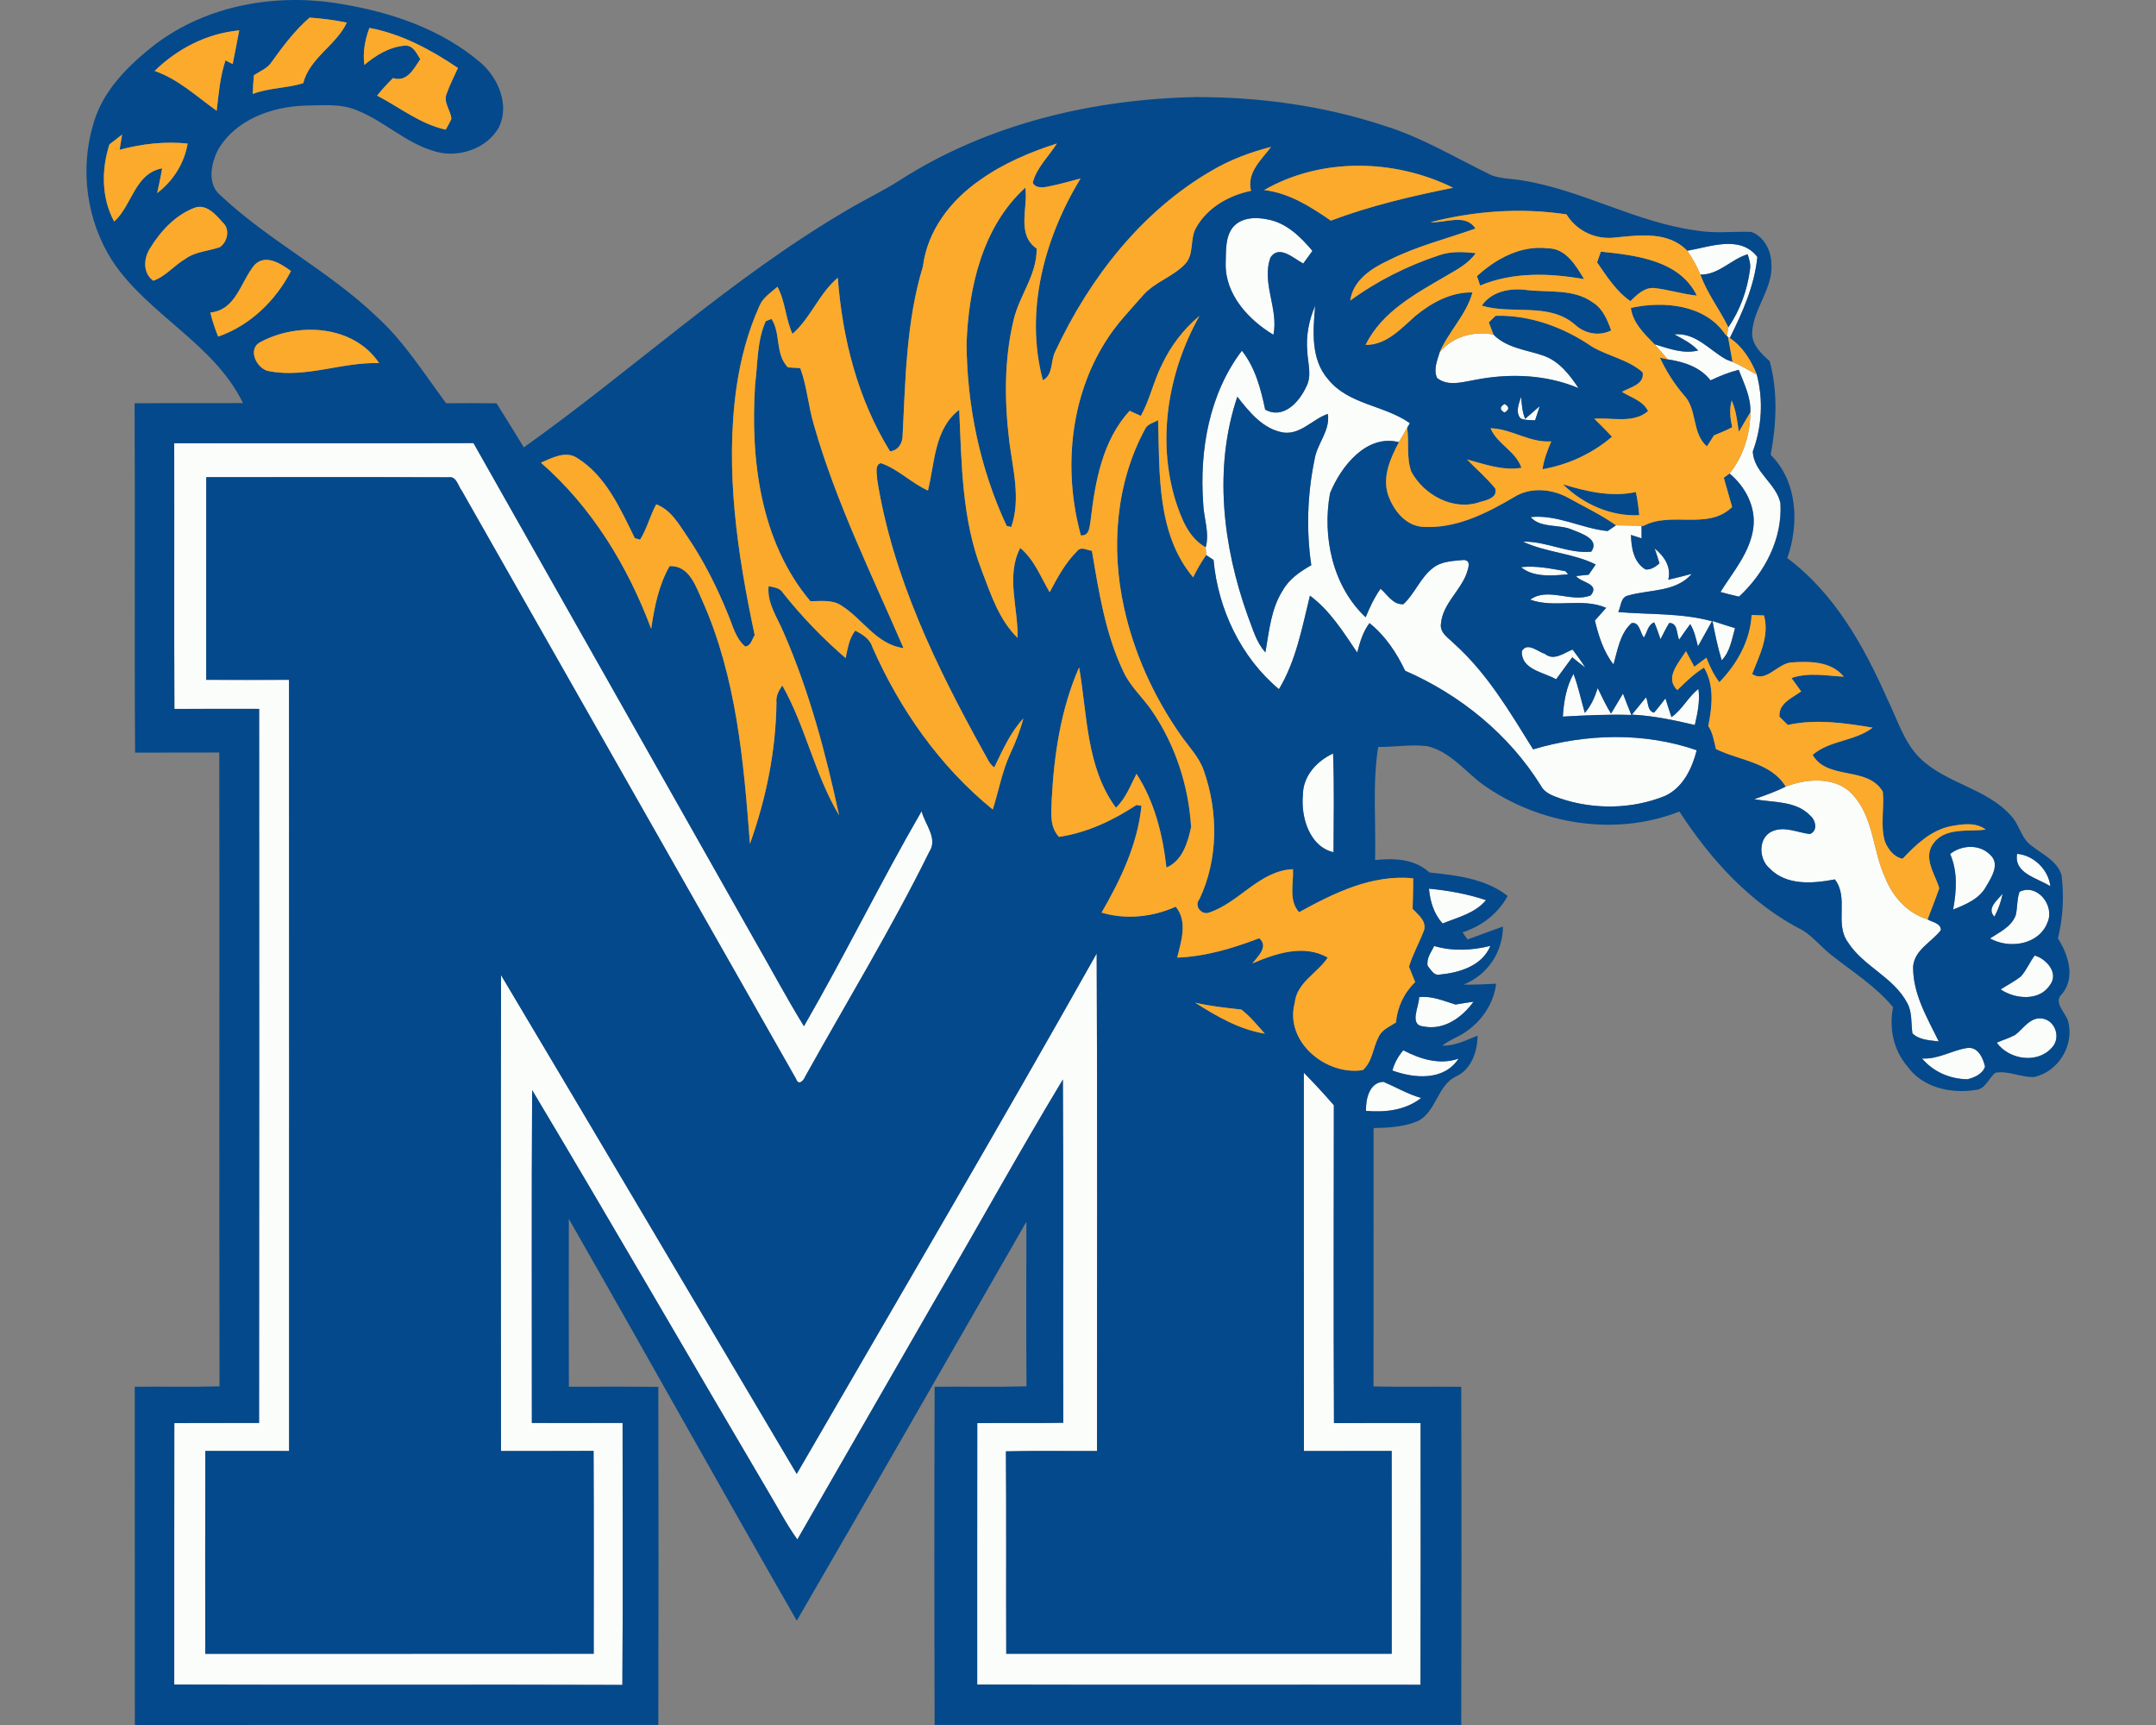
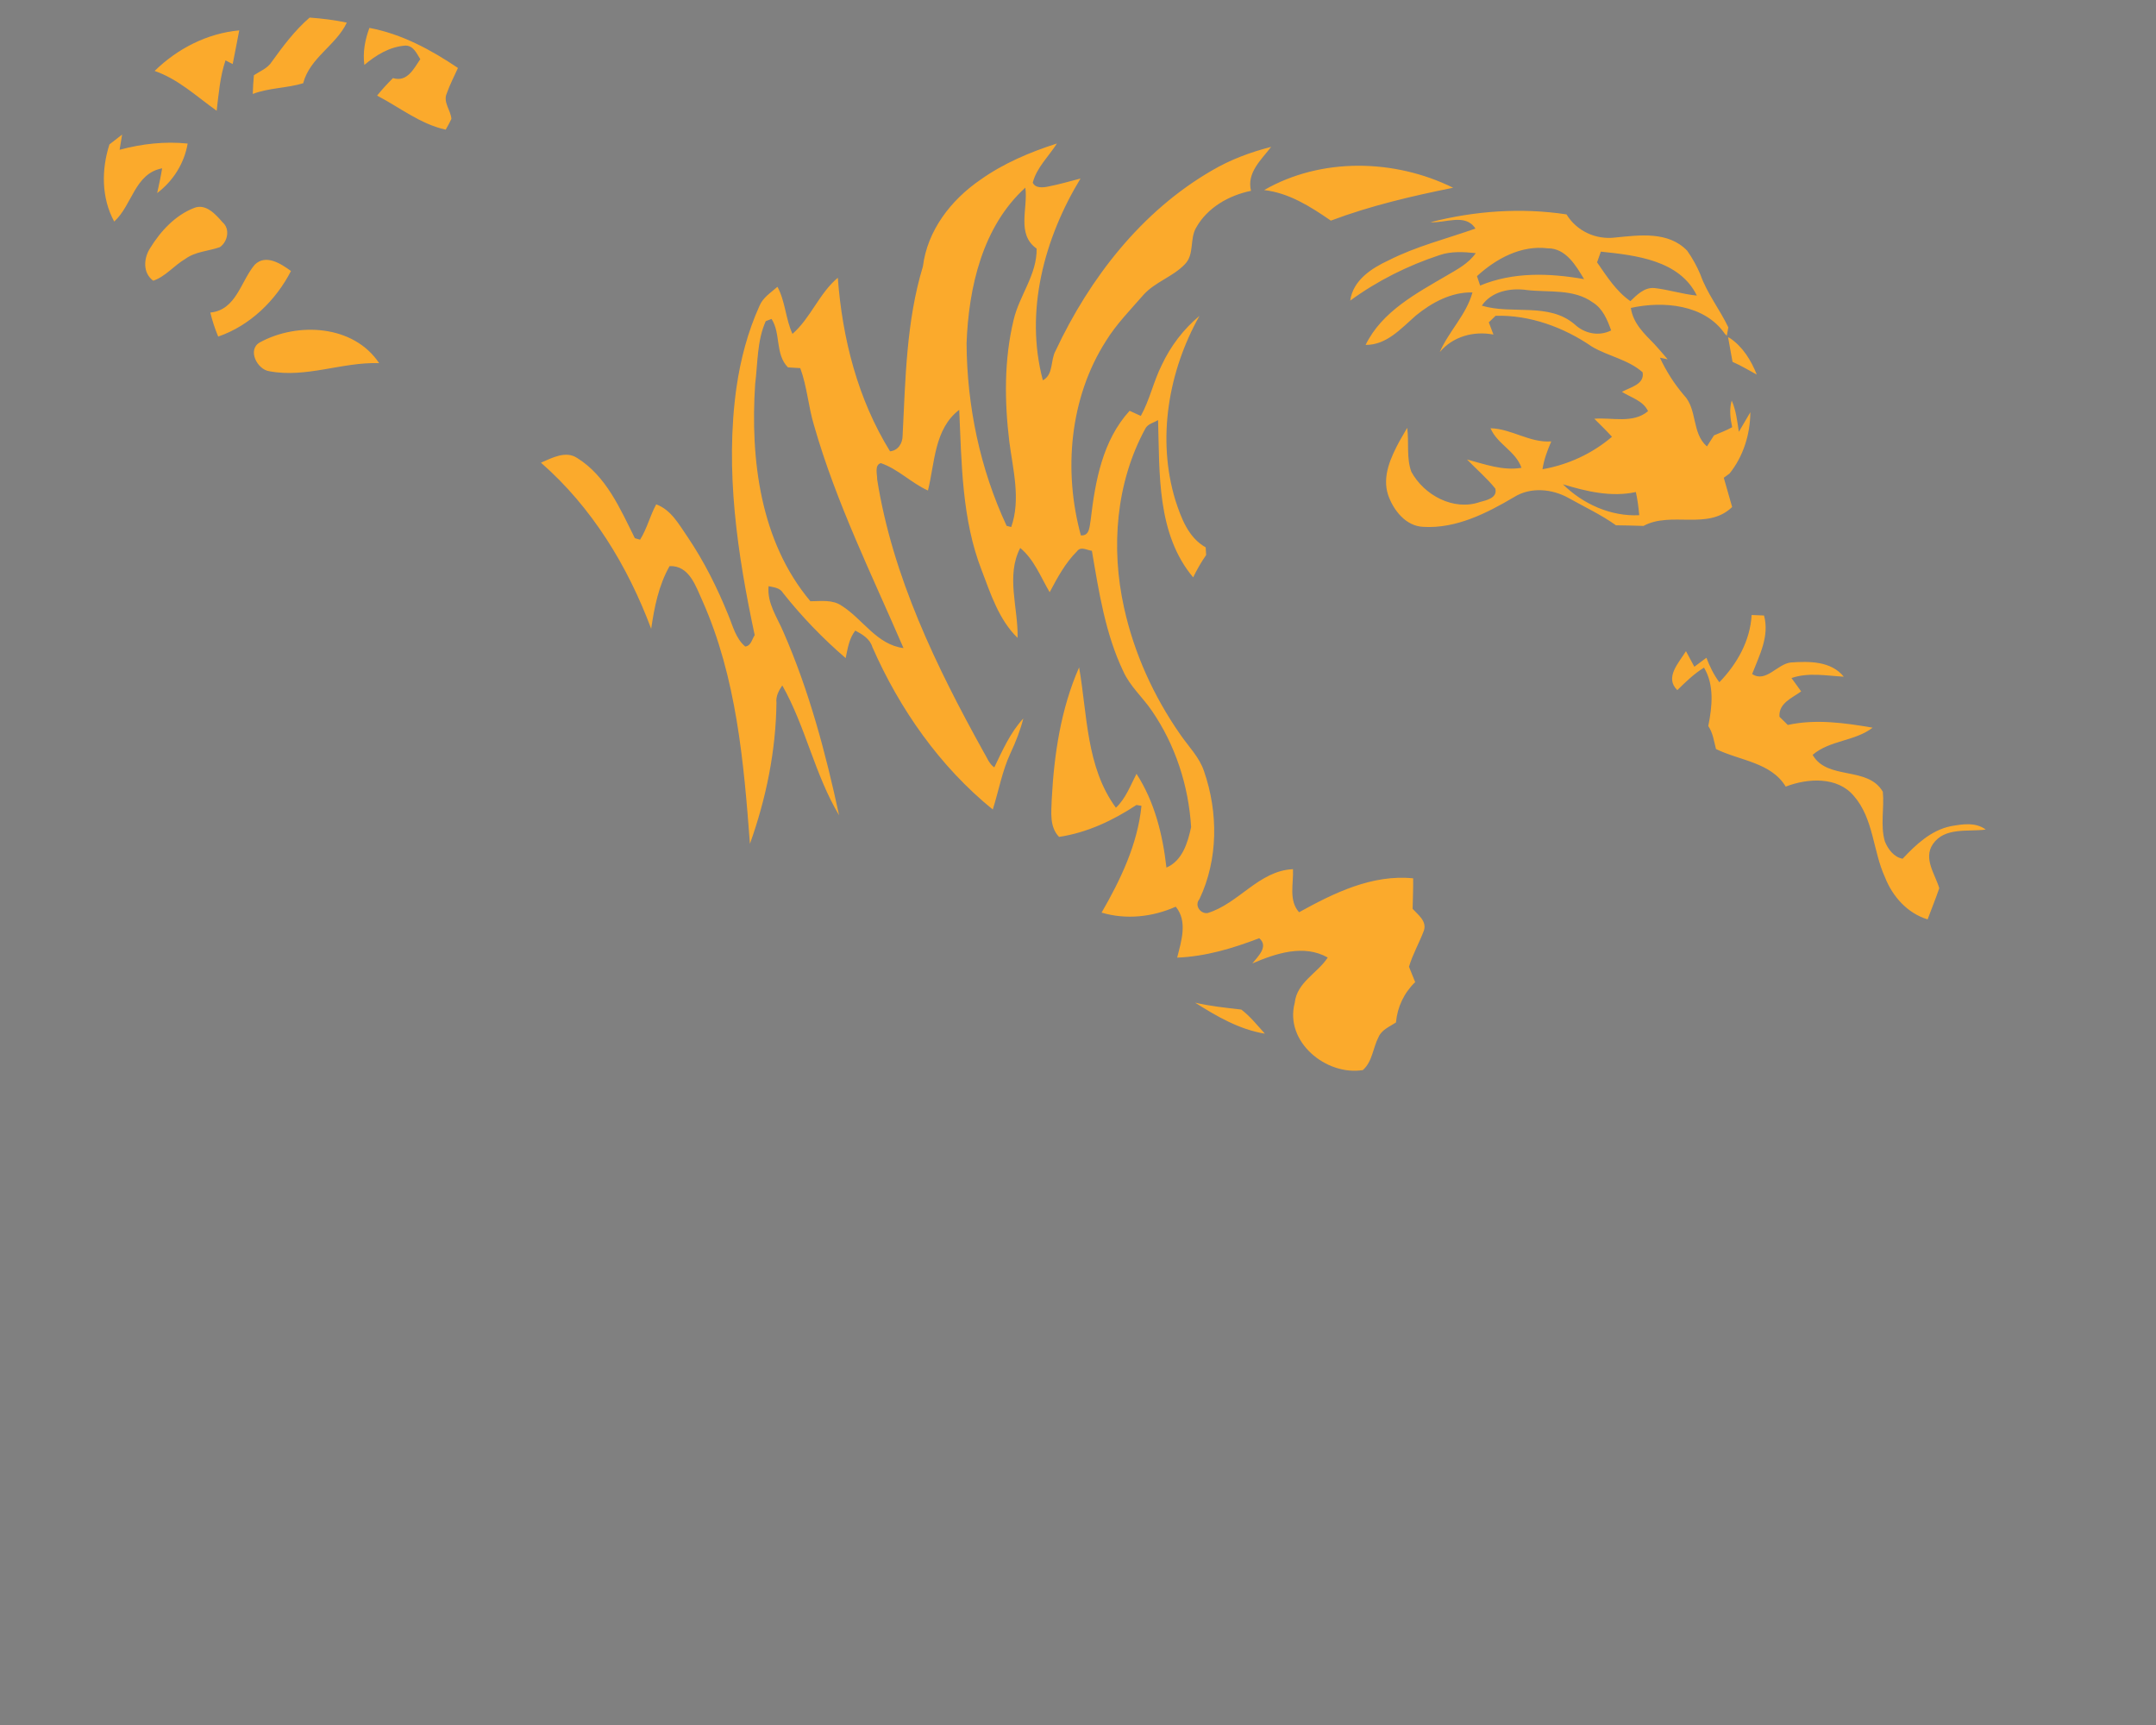
<svg xmlns="http://www.w3.org/2000/svg" xml:space="preserve" width="2000px" height="1600px" version="1.1" style="shape-rendering:geometricPrecision; text-rendering:geometricPrecision; image-rendering:optimizeQuality; fill-rule:evenodd; clip-rule:evenodd" viewBox="0 0 2000 1600">
  <rect x="0" y="0" width="2000" height="1600" fill="#808080" stroke="none" />
  <defs>
    <style type="text/css">
   
    .fil1 {fill:#04498B;fill-rule:nonzero}
    .fil2 {fill:#FBAA2C;fill-rule:nonzero}
    .fil0 {fill:#FBFDFB;fill-rule:nonzero}
   
  </style>
  </defs>
  <g id="Capa_x0020_1">
    <g id="Mercer_x0020_Bears.cdr">
-       <path class="fil0" d="M1142.99 211.69c7.63,-10.16 21.93,-10.64 33.31,-8.08 17.23,3.26 30.31,16.15 41.17,29.09 -2.85,3.89 -5.67,7.82 -8.52,11.71 -8.82,-4.56 -22.16,-17.68 -30.35,-5.71 -8.67,23.57 7.63,47.62 2.7,71.82 -23.19,-13.9 -44.84,-37.36 -44.32,-66 0.45,-11.01 -0.66,-23.35 6.01,-32.83zm124.18 818.7c-0.34,-10.7 2.96,-26.46 16.23,-26.97 11.63,5 22.64,11.48 34.94,15 -14.6,11.42 -33.31,13.53 -51.17,11.97zm34.57 -56.21c15.75,8.19 33.8,13.89 51.32,7.71 -13.48,20.79 -41.02,18.56 -61.44,11.04 1.93,-6.97 5.41,-13.27 10.12,-18.75zm481.23 7.56c14.78,1.07 27.49,-7.49 41.61,-9.64 10.19,-1.63 14.94,9.08 16.82,17.2 -2.14,6.85 -9.85,10.19 -16.26,11.75 -16.01,-0.12 -31.87,-6.9 -42.17,-19.31zm86.41 -21.83c7.79,-5.96 14.12,-17.12 25.5,-15.15 12.08,2.18 17.01,18.19 8.52,26.97 -13.41,15.31 -39.8,11.19 -51.14,-4.63 5.64,-2.45 11.64,-4.26 17.12,-7.19zm-552.93 -35.02c11.79,-1.41 22.75,3.52 33.76,6.86 5.56,-0.97 11.12,-1.86 16.71,-2.63 -10.52,14.56 -27.38,26.75 -46.28,22.97 -14.05,-1.18 -4.08,-18.6 -4.19,-27.2zm558.08 -19.08c5.3,-5.78 8.19,-13.27 12.94,-19.53 10.71,3 22.6,16.19 14.27,27.23 -9.71,15.35 -32.47,13.35 -45.85,4.19 6.19,-3.96 12.79,-7.37 18.64,-11.89zm-550.15 -9.9c-1.41,-6.89 3.19,-12.63 6.04,-18.45 17.05,5.04 35.02,4.11 52.14,-0.11 -7.85,18.78 -28.83,24.86 -47.36,26.68 -5.26,1 -7.96,-4.89 -10.82,-8.12zm525.7 -45.61c-7.56,-8.05 3.04,-15.31 7.67,-21.5 -1.45,7.53 -4.08,14.75 -7.67,21.5zm23.31 -23.13c16.49,-8.11 32.83,12.82 26.01,28.28 -7.82,20.93 -35.43,25.08 -53.4,14.97 8.9,-5.82 19.79,-10.75 23.83,-21.39 1.78,-7.18 1.04,-14.85 3.56,-21.86zm-547.82 -2.89c17.93,1.67 35.79,4.89 52.91,10.64 -10.18,12.23 -26.16,15.93 -40.28,21.64 -8.07,-8.9 -11.59,-20.53 -12.63,-32.28zm545.59 -32.31c15.49,1.33 29.06,14.67 30.87,30.12 -11.56,-7.63 -34.2,-11.82 -30.87,-30.12zm-62.14 0.11c10.89,-8.6 27.75,-9.3 37.61,1.22 8.6,8.34 0.82,20.38 -4,28.57 -6.26,11.82 -19.05,17.12 -30.83,21.76 3.15,-17.24 4.41,-35.06 -2.78,-51.55zm-152.53 -62.48c20.34,-7.82 47.99,-9.63 63.29,8.75 18.31,21.08 17.57,50.84 28.8,75.33 7.04,17.9 20.75,33.32 39.54,39.1 4.26,2.59 12.26,3.41 12.34,9.89 -8.53,11.23 -24.35,18.12 -25.76,33.72 -0.37,25.43 13.01,47.55 23.79,69.56 -8.48,-1.04 -17.9,-1.22 -24.46,-7.45 -1.37,-9.48 0,-19.75 -4.92,-28.35 -12.64,-23.94 -40.66,-33.79 -55,-56.32 -12.45,-17.35 1.23,-41.06 -12.04,-58.15 -20.27,3.86 -44.69,6.01 -60.44,-10.15 -10.23,-8.56 -11.01,-28.39 2.22,-34.43 11.64,-5.15 23.46,1.23 35.17,2.49 7.49,-3.08 5.34,-12.71 0.26,-17.05 -13.3,-14.01 -34.5,-12.04 -52.03,-15.27 9.89,-3.48 19.86,-6.89 29.24,-11.67zm-447.88 7.86c0,-17.61 12.86,-31.5 28.02,-38.58 1.15,30.5 0.52,61.07 0.41,91.6 -22.39,-5.18 -30.39,-32.72 -28.43,-53.02zm341.93 -72.3c10.08,-7.01 15.34,-18.68 25.02,-26.13 1.52,11.3 -0.82,22.5 -3.38,33.43 -19.19,-4.49 -38.57,-8.64 -58.36,-9.6 4.41,-5.34 8.78,-10.67 13.08,-16.05 2.3,4.67 1.07,12.6 7.45,14.2 3.74,-4.23 7.11,-8.79 10.6,-13.23 1.78,5.81 3.59,11.63 5.59,17.38zm-90.9 -40.14c4.49,11.75 6.97,24.13 10.49,36.21 5.85,-6.56 9.3,-14.68 11.97,-22.98 3.93,7.97 7.59,16.09 12.37,23.65 3.75,-6.16 7.38,-12.38 11.08,-18.57 2.53,6.63 5.05,13.23 7.75,19.83 -21.23,-0.71 -42.39,0.33 -63.55,1.52 0.89,-13.72 3.11,-27.5 9.89,-39.66zm-47.91 -21.05c4.96,-8.85 14.89,0.56 21.38,2.56 8.52,6.78 17.53,-0.89 25.68,-4.04 4.15,5.41 8.15,10.86 11.71,16.68 -4.08,-3.11 -8.08,-6.26 -12.01,-9.52 -5.04,6.78 -10,13.6 -14.97,20.41 -11.6,-6.67 -32.5,-8.89 -31.79,-26.09zm176.83 -28.01c6.93,2.3 13.9,4.52 20.9,6.67 -2.92,10.38 -4.55,21.79 -12.34,29.87 -3.63,-12.01 -6.22,-24.24 -8.56,-36.54zm-177.61 -49.92c13.86,-1.55 27.64,1.37 41.21,3.75 0.63,0.74 1.85,2.18 2.48,2.89 -13.68,1.26 -32.17,3.18 -43.69,-6.64zm8.93 -46.43c24.79,-2.52 47.36,10.6 71.41,12.97 1.92,-1.33 5.82,-4 7.78,-5.34 7.89,0.08 15.79,0.26 23.68,0.52 0.04,2.89 0.04,8.71 0.04,11.6 -2.45,-0.78 -7.38,-2.37 -9.82,-3.18 0.26,11.82 2.37,25.23 13.37,31.98 4.86,0.7 9.49,-2.56 13.05,-5.56 -1.37,-4.71 -2.89,-9.38 -4.52,-13.97 8.82,7.22 15.64,16.97 12.71,29.09 7.3,-1.67 14.56,-3.52 21.83,-5.45 -15.05,17.27 -39.43,14.34 -59.45,20.2 -6.7,1.66 -6.26,10.22 -8.81,15.23 29.01,2.52 58.51,0.74 86.93,8.52 -4.33,7.82 -8.71,15.56 -13.01,23.34 -1.77,-7.07 -3.29,-14.37 -7.15,-20.67 -3.55,4.74 -6.93,9.63 -10.3,14.49 -2.52,-5.34 -1.04,-15.79 -9.23,-15.49 -2.96,4.85 -5.48,9.97 -8.04,15.04 -1.85,-5.26 -3.56,-10.6 -5.82,-15.67 -5.89,2.18 -6.56,9.41 -9.63,14.08 -3.45,-4.19 -4,-15.01 -11.49,-13.3 -10.75,9.7 -12.86,25.05 -16.67,38.28 -9.27,-11.9 -13.79,-26.35 -17.27,-40.77 3.52,-3.89 7,-7.82 10.48,-11.75 -22.27,-9.74 -47.65,0.64 -70.48,-7.59 16.53,-12.05 38.43,3.22 56.18,-4 8.97,-10.97 -9.45,-11.82 -13.6,-17.9 2.93,-0.34 8.74,-0.93 11.67,-1.26 1.63,-2.34 4.89,-7.08 6.52,-9.45 -21.3,-10.71 -46.02,-11.01 -67.44,-21.2 21.53,-0.56 42.21,11.45 63.29,9.3 8.16,-11.37 -9,-16.9 -17.26,-20.19 -12.34,-5.71 -29.54,-1.15 -38.95,-11.9zm-1258.28 -68.48c92.53,-0.15 185.06,0.15 277.63,-0.15 87.01,153.6 173.8,307.35 260.74,461.03 15.34,26.57 29.68,53.73 45.8,79.82 37.91,-65.63 71.18,-133.85 109.13,-199.44 3.08,12.27 15.46,25.35 7.08,37.84 -35.06,71.03 -76.34,138.74 -114.84,207.92 -1.48,3.89 -6.34,9.45 -8.71,2.49 -103.39,-181.77 -206.74,-363.57 -310.02,-545.41 -3.59,-4.52 -4.86,-13.71 -12.27,-12.53 -74.93,-0.26 -149.89,-0.07 -224.82,-0.11 -0.08,62.66 0.03,125.29 -0.04,187.96 25.61,0.11 51.21,0.11 76.82,0 0.22,238.42 0,476.85 0.07,715.28 -25.9,0 -51.8,0.03 -77.71,-0.04 -0.22,62.7 -0.07,125.44 -0.07,188.17 120.1,-0.07 240.21,0.04 360.35,-0.07 0,-62.7 0.18,-125.4 -0.12,-188.14 -28.64,0.15 -57.29,0.04 -85.89,0.11 -0.08,-147.15 -0.23,-294.27 0.03,-441.42 91.79,154.01 182.92,308.42 274.3,462.66 93.05,-160.72 187.22,-320.85 278.26,-482.71 0.75,153.79 0.23,307.61 0.3,461.44 -28.16,0.18 -56.33,-0.38 -84.49,0.33 0.48,62.59 0.04,125.18 0.3,187.77 119.21,0 238.39,0.03 357.56,0 0,-62.74 0.11,-125.44 -0.03,-188.14 -27.13,0.07 -54.26,0 -81.38,0.07 -0.19,-116.99 -0.04,-233.94 -0.11,-350.93 9.56,9.82 18.9,19.83 27.86,30.2 -0.11,98.28 -0.33,196.55 0.12,294.87 26.79,-0.23 53.54,-0.08 80.34,-0.11 0.07,80.93 0.18,161.86 -0.08,242.8 -137.07,-0.19 -274.15,0.18 -411.22,-0.19 0.07,-80.82 -0.11,-161.68 0.07,-242.5 26.57,-0.34 53.18,0.18 79.75,-0.34 -0.37,-106.13 0.29,-212.26 -0.34,-318.39 -40.8,67.59 -78.93,136.85 -118.84,205.03 -42.43,73.9 -85.08,147.68 -127.48,221.61 -9.82,-13.6 -17.52,-28.54 -26.12,-42.88 -73.45,-124.55 -145.71,-249.84 -219.9,-373.94 -0.63,102.91 -0.19,205.85 -0.26,308.76 28.05,0.04 56.11,0.07 84.16,-0.04 -0.04,81.01 0.37,162.02 -0.19,243.02 -138.59,-0.51 -277.15,0.15 -415.71,-0.33 0.08,-80.82 -0.11,-161.68 0.08,-242.5 26.2,-0.26 52.4,-0.04 78.6,-0.15 0.22,-220.75 0.11,-441.54 0.07,-662.33 -26.2,0 -52.4,-0.07 -78.6,0.04 -0.37,-82.12 0,-164.27 -0.18,-246.43zm1234.12 -36.43c4.59,2.6 4.56,5.26 -0.11,7.97 -4.6,-2.67 -4.56,-5.3 0.11,-7.97zm14.75 13.3c-4.89,-5.78 -1.52,-13.71 0.59,-19.93 0.59,6.93 1,13.93 3.74,20.42 4.49,-3.93 8.97,-7.9 13.53,-11.79 -1.41,4.41 -2.86,8.79 -4.3,13.16 -4.52,-0.34 -9.34,0.18 -13.56,-1.86zm142.74 -77.85c19.94,-1.85 32.5,14.71 48.25,23.34l5.71 2.15c7.78,3.34 15,7.82 22.49,11.79 6.26,23.53 4.67,48.54 -3.67,71.33 0.74,19.38 21.87,29.69 25.61,47.99 2,32.98 -14.57,64.63 -38.39,86.64 -5.82,-1.26 -11.57,-2.67 -17.23,-4.3 11.85,-18.97 27.68,-36.91 30.53,-59.95 2.33,-19.24 -7.56,-37.88 -22.12,-49.92 12.82,-15.9 19.19,-36.54 19.3,-56.85 0.67,-14.01 -5.93,-26.68 -10.78,-39.35 -9.04,2.3 -17.71,5.78 -26.12,9.78 -9.75,-12.45 -24.72,-17.19 -39.77,-19.49 -4,-4.71 -8.04,-9.41 -12.19,-13.97 13.12,3.85 26.57,9.23 40.47,5.74 -6.15,-6.63 -14.27,-10.67 -22.09,-14.93zm-217.67 16.49c12.19,-14.57 31.49,-19.83 49.84,-16.31 12.38,12.6 30.57,14.08 46.39,19.57 14.53,5.04 24.35,17.75 32.5,30.09 -30.2,-12.67 -63.88,-13.9 -95.75,-7.67 -11.6,1.93 -24.98,6.45 -35.36,-1.63 -3.7,-7.67 0.08,-16.49 2.38,-24.05zm-122.85 -0.85c-1.3,-14.42 1.56,-28.95 7.3,-42.18 -1.93,23.02 -4.41,49.48 12.04,68.23 18.98,23.6 52.18,23.9 75.82,40.69 -0.63,1.07 -1.85,3.22 -2.48,4.29 -2.44,4.12 -4.85,8.27 -7.19,12.46l-0.52 0.85c-30.09,-7.67 -53.77,22.53 -63.85,47.28 -7.41,40.17 2.34,86.46 33.02,115.14 3.78,-9.23 8.04,-18.27 13.82,-26.46 6.41,5.41 11.53,15.12 21.24,14.31 10.67,-9.94 15.71,-24.65 27.42,-33.61 8.08,-6.42 18.94,-6.45 28.72,-7.42 7.48,0.74 3.45,8.67 2.26,13.12 -6.19,15.97 -21.75,27.76 -23.53,45.47 -1.67,9.12 7.19,13.9 12.56,19.46 30.46,27.42 51.44,63.18 72.86,97.64 49.1,-14.64 103.05,-16.08 151.78,0.82 -4.37,16.97 -12.74,34.72 -29.53,42.43 -30.72,12.34 -65.82,12.86 -97.13,2.26 -6.85,-2.48 -14.53,-4.97 -18.01,-11.97 -29.57,-47.43 -74.74,-84.2 -125.81,-106.43 -8,-16.75 -18.45,-32.54 -33.09,-44.21 -6.08,8.01 -8.86,17.71 -11.38,27.31 -12.82,-18.97 -25.16,-38.91 -43.84,-52.77 -7.3,29.57 -12.86,60.3 -28.75,86.75 -35.39,-29.6 -56.48,-74.3 -60.7,-119.91 -1.71,-1.12 -5.15,-3.38 -6.86,-4.52 -0.15,-2.38 -0.29,-4.75 -0.41,-7.12 3.78,-13.64 -1.92,-27.35 -2.33,-41.1 -3.52,-49.02 5.6,-101.42 35.91,-141.3 12.45,15.79 17.53,35.32 21.6,54.63 16.75,9.3 31.54,-6.93 38.02,-21.05 5.64,-10.42 1.45,-22.09 1.04,-33.09zm-64.89 42.17l0 0c-22.23,65.96 -13.45,138.7 9.64,203.22 4.63,11.64 7.71,24.42 16.41,33.87 3.49,-19.6 5.12,-40.39 16.2,-57.59 5.93,-10.52 16.12,-17.34 26.35,-23.2 -4.75,-32.57 -3.63,-65.66 3,-97.9 2.22,-14.86 14.71,-26.65 12.38,-42.43 -14.09,4.74 -24.98,19.12 -40.84,17.34 -19.12,-3 -31.94,-18.97 -43.14,-33.31zm417.34 -135.37c21.16,-3.52 48.92,-14.98 65.04,5.7 -2.63,26.72 -13.75,51.48 -25.53,75.23l-1.6 -0.74 -1.22 -1.3c0.37,-1.93 1.07,-5.85 1.44,-7.82 10.97,-16.08 17.68,-34.72 20.13,-54.03 0.78,-4.7 -0.85,-9.34 -2.19,-13.78 -15.49,4.63 -26.68,19.08 -43.84,18.86 -3.26,-7.78 -7.37,-15.23 -12.23,-22.12z" />
-       <path class="fil1" d="M143.36 41.63c48.77,-37.24 113.66,-48.32 173.28,-37.91 46.62,7.67 93.39,23.57 129.63,54.77 16.01,14.19 26.42,38.65 16.75,59.18 -11.45,21.09 -39.8,29.87 -61.89,22.01 -25.42,-7.81 -44.95,-27.31 -69.48,-37.13 -15.41,-6.82 -32.72,-4.74 -49.06,-4.59 -30.54,1.04 -63.7,12.93 -79.97,40.39 -6.97,13.04 -10.93,32.76 2.37,43.25 44.4,41.69 99.76,69.44 143.82,111.54 25.94,23.34 44.4,53.18 65.04,80.89 15.56,-0.14 31.16,-0.14 46.76,0.04 8.41,13.64 17.12,27.13 25.28,40.91 100.98,-71.7 192.29,-157.08 299.57,-219.9 16.38,-9.85 33.76,-17.89 49.8,-28.27 81.31,-51.99 178.47,-74.86 274.23,-76.78 58.7,-0.04 117.65,7.89 173.54,26.23 35.57,10.82 67.51,30.32 100.79,46.4 9.3,3.3 19.38,3.07 29.05,4.82 55.44,9.08 105.21,38.98 161.09,46.36 16.72,2.92 33.69,0.66 50.55,1.26 11.52,3.92 18.57,17.26 18.64,29.08 2.11,23.72 -17.42,42.36 -17.83,65.63 0.52,10.79 8.75,18.53 16.31,25.17 7.71,28.27 6.3,58.36 0.93,86.89 25.05,24.94 26.57,64.04 15.41,95.8 43.77,32.68 71.08,81.49 92.72,130.55 9.3,18.6 15.08,39.76 30.2,54.81 24.13,23.72 61.22,27.79 84.16,53.1 8.37,8.3 9.71,21.79 19.86,28.57 9.93,7.86 23.46,13.86 27.42,26.91 2.56,19.53 1.37,39.61 -3.3,58.77 9.45,14.75 16.42,36.21 4.01,51.29 -8.78,8 2.63,16.97 5.3,25.12 6.33,22.27 -8.71,47.25 -31.39,52.18 -12.23,0.56 -23.83,-6.19 -36.06,-3.93 -6.26,5.19 -9.15,15.53 -18.53,15.94 -22.53,3.7 -49.06,-2.23 -62.88,-21.79 -13.05,-15.09 -17.27,-35.62 -13.38,-54.96 -16.16,-19.64 -37.95,-33.02 -57.59,-48.69 -9.04,-7.01 -16.15,-16.23 -25.79,-22.39 -48.21,-24.34 -85.75,-65.62 -114.8,-110.43 -60.15,23.76 -131.11,11.79 -183.07,-25.57 -16.38,-12.34 -29.98,-30.16 -50.8,-35.05 -15.16,-1.82 -30.39,0.85 -45.58,0.74 -5.49,34.68 -1.93,69.96 -2.89,104.91 17.56,-1.93 36.72,-1.15 50.47,11.49 25.2,2.7 51.84,5.59 72.52,21.79 -8.82,16.37 -24.2,28.16 -41.84,33.72 1.15,1.63 3.45,4.93 4.6,6.59 11.04,-3.78 21.86,-8.11 32.87,-11.89 -0.15,23.97 -14.45,44.99 -36.62,53.84 10.12,0.11 20.2,-0.29 30.32,-0.85 -2.63,22.12 -18.27,41.25 -38.25,50.32 -4.15,2.08 -8.11,4.41 -11.82,7.12 11.75,0.44 22.24,-5.11 32.84,-9.3 0,14.19 -5.6,30.98 -19.27,37.5 -17.98,8.04 -18.64,32.5 -35.76,41.58 -12.97,5.63 -27.46,6.41 -41.43,6.67 -0.15,79.86 0.11,159.75 -0.11,239.65 27.12,0.59 54.25,0.04 81.41,0.33 0.33,104.54 0.3,209.12 0,313.66 -162.83,0 -325.66,0 -488.49,0 -0.33,-104.58 -0.33,-209.16 0,-313.73 28.39,-0.22 56.81,0.41 85.23,-0.37 -0.41,-50.88 -0.18,-101.76 -0.11,-152.64 -70.93,123.4 -141.52,246.95 -213,370.02 -71.12,-123.85 -140.53,-248.66 -211.45,-372.65 -0.11,51.88 -0.08,103.76 0.03,155.64 27.65,0.03 55.33,-0.15 82.97,0.11 0.26,104.54 0.26,209.08 0,313.62 -161.86,0.03 -323.73,-0.08 -485.59,0.03 -0.12,-104.57 0,-209.19 -0.08,-313.76 26.24,-0.19 52.44,0.37 78.64,-0.34 -0.45,-195.99 0.07,-391.95 -0.23,-587.91 -26.05,0.15 -52.1,-0.04 -78.11,0.11 -0.71,-108.02 0.11,-216.04 -0.45,-324.03 33.54,-0.26 67.04,0 100.58,-0.18 -27.09,-55.48 -87.9,-81.6 -121.29,-132 -23.87,-37.24 -30.32,-85.01 -17.46,-127.29 8.64,-30.61 32.36,-53.89 56.66,-72.97zm1306.46 407.56c21.79,6.63 44.91,12.15 67.67,7.19 1.59,7.07 2.48,14.26 3.15,21.49 -26.42,1.3 -52.22,-10.34 -70.82,-28.68zm-302.02 -81.23c11.2,14.34 24.02,30.31 43.14,33.31 15.86,1.78 26.75,-12.6 40.84,-17.34 2.33,15.78 -10.16,27.57 -12.38,42.43 -6.63,32.24 -7.75,65.33 -3,97.9 -10.23,5.86 -20.42,12.68 -26.35,23.2 -11.08,17.2 -12.71,37.99 -16.2,57.59 -8.7,-9.45 -11.78,-22.23 -16.41,-33.87 -23.09,-64.52 -31.87,-137.26 -9.64,-203.22zm392 -36.21l7.22 1.56c15.05,2.3 30.02,7.04 39.77,19.49 8.41,-4 17.08,-7.48 26.12,-9.78 4.85,12.67 11.45,25.34 10.78,39.35 -3.63,6.01 -7.04,12.16 -10.67,18.16 -1.48,-9.82 -2.56,-19.86 -6.63,-29.05 -2.34,8.22 -1.3,16.6 0.44,24.79 -5.41,2.96 -11.19,5.19 -16.86,7.56 -2.18,3.41 -4.37,6.85 -6.56,10.26 -14.3,-12.49 -8.63,-34.31 -21.38,-47.61 -8.97,-10.53 -16.42,-22.2 -22.23,-34.73zm-829.46 -33.87c1.37,-0.52 4.04,-1.56 5.37,-2.07 8.82,13.63 3.12,32.64 15.24,44.95 2.85,0.14 8.56,0.52 11.41,0.7 6.37,17.2 7.45,35.69 12.78,53.14 20.46,71.56 53.59,138.41 82.98,206.52 -24.83,-3.15 -37.65,-26.83 -57.26,-39.21 -8.52,-5.96 -19.34,-4.29 -29.09,-4.22 -46.62,-55.4 -55.84,-131.74 -51.25,-201.55 2.48,-19.42 1.67,-40.14 9.82,-58.26zm802.52 -12.26c29.86,-6.64 68.4,-3.34 87.15,23.97 0.49,0.48 1.37,1.45 1.82,1.89l1.22 1.3c1.45,7.6 2.82,15.23 4.12,22.86l-5.71 -2.15c-15.75,-8.63 -28.31,-25.19 -48.25,-23.34 7.82,4.26 15.94,8.3 22.09,14.93 -13.9,3.49 -27.35,-1.89 -40.47,-5.74 -9.49,-9.71 -20.01,-19.53 -21.97,-33.72zm-138.27 -2.12c9.05,-13.37 26.69,-16.64 41.73,-14.49 20.53,2.41 43.47,-1.37 61.26,11.53 9.26,5.71 13.48,16.16 17.01,25.94 -11.45,5.74 -24.72,2.96 -33.84,-5.6 -24.2,-20.71 -57.95,-8.82 -86.16,-17.38zm202.78 -28.79c17.16,0.22 28.35,-14.23 43.84,-18.86 1.34,4.44 2.97,9.08 2.19,13.78 -2.45,19.31 -9.16,37.95 -20.13,54.03 -7.93,-16.71 -19.71,-31.38 -25.9,-48.95zm-92.35 -21.31c32.28,3.37 73.01,7.86 89.05,40.76 -13.3,-1.33 -26.16,-5.48 -39.42,-7 -9.34,-0.74 -16.09,6.26 -22.24,12.16 -13.27,-9.23 -21.86,-22.98 -30.9,-35.99 1.14,-3.3 2.29,-6.59 3.51,-9.93zm-114.91 22.72c17.68,-16.2 40.91,-28.87 65.67,-25.79 16.71,-0.15 26.12,15.97 33.68,28.57 -32.09,-5.63 -65.78,-6.82 -96.42,5.96 -0.74,-2.18 -2.19,-6.56 -2.93,-8.74zm-473.48 62.25c1.93,-51.8 14.71,-108.13 54.51,-144.33 2.74,18.97 -8.56,43.13 10.49,56.55 0.41,24.27 -16.2,43.61 -21.42,66.44 -8.82,36.76 -8.45,75.19 -3.93,112.54 3.37,26.05 10.78,53.59 1.78,79.27 -1.08,-0.26 -3.19,-0.82 -4.26,-1.08 -24.65,-52.8 -36.84,-111.21 -37.17,-169.39zm-644.58 -260.99l0 0c-3.85,6.08 -10.78,8.56 -16.52,12.41 -0.56,5.79 -0.89,11.6 -1.04,17.38 15.04,-5.81 31.46,-5.29 46.76,-9.96 6.12,-23.68 30.32,-34.88 40.47,-56.22 -11.37,-2.41 -22.94,-3.85 -34.5,-4.67 -13.75,11.86 -24.61,26.42 -35.17,41.06zm90.65 -31.5l0 0c-4.12,10.97 -6.27,22.64 -4.71,34.35 10.89,-9.15 23.49,-16.93 38.06,-17.93 7.48,-0.11 10.48,7.33 13.82,12.6 -6.08,8.93 -12.15,21.6 -25.31,17.53 -5.22,5.15 -10.15,10.56 -14.75,16.26 21.01,10.9 40.02,26.39 63.63,31.58 1.93,-3.23 3.67,-6.56 5.3,-9.97 -0.56,-8.08 -8.01,-15.49 -4.26,-23.76 2.81,-8.07 6.85,-15.67 10.34,-23.49 -24.94,-16.86 -52.26,-31.57 -82.12,-37.17zm-199.26 39.91l0 0c22.01,7.63 38.95,23.72 57.55,36.95 1.85,-15.72 3.11,-31.65 8.19,-46.73 1.67,0.85 5,2.56 6.67,3.41 2,-10.42 4.15,-20.83 6.08,-31.24 -29.69,2.7 -57.33,16.93 -78.49,37.61zm-41.91 68.15l0 0c-7.53,23.35 -7.53,49.62 4.41,71.56 16.75,-15.12 18.97,-44.62 44.47,-49.36 -1.27,7.71 -2.93,15.3 -4.6,22.94 14.86,-11.27 25.09,-27.5 28.28,-45.92 -21.24,-2.22 -42.58,0.26 -63.15,5.78 0.74,-4.7 1.52,-9.41 2.33,-14.12 -3.92,3.04 -7.85,6.08 -11.74,9.12zm807.74 32.94l0 0c-27.13,18.64 -48.99,46.84 -53.14,80.27 -15.46,50.81 -16.16,104.32 -18.83,156.9 0,7.12 -4.19,13.86 -11.67,14.56 -29.94,-48.43 -44.25,-104.61 -48.44,-160.97 -17.38,14.56 -25.01,37.13 -42.06,52.06 -6.44,-14.04 -6.56,-30.05 -13.93,-43.69 -6.08,5.38 -13.53,9.97 -16.71,17.79 -10.82,23.94 -17.57,49.62 -21.31,75.6 -10.82,76.74 0.89,154.56 16.9,229.72 -2.52,3.81 -3.3,9.85 -8.75,10.56 -8.86,-7.41 -11.49,-19.13 -15.78,-29.32 -10.27,-25.34 -22.57,-49.99 -37.95,-72.66 -7.89,-11.46 -15.05,-24.8 -28.87,-29.91 -5.78,10.6 -8.52,22.57 -14.97,32.79 -1.22,-0.33 -3.63,-1.03 -4.85,-1.4 -13.61,-27.28 -26.54,-57.63 -53.55,-74.41 -10.71,-7.05 -23.31,0.03 -33.58,4.37 47.18,41.17 80.53,95.83 102.28,154.12 2.93,-20.08 6.93,-40.36 17.08,-58.18 18.35,-0.74 24.32,18.83 30.5,32.31 31.47,70.82 38.28,148.94 44.03,225.28 15.01,-41.99 24.05,-86.13 24.6,-130.78 -0.7,-6.08 2.12,-11.3 5.41,-16.12 21.68,38.28 30.06,82.64 52.7,120.47 -12.49,-57.92 -27.79,-115.54 -51.62,-169.94 -5.82,-13.79 -15.34,-26.83 -13.79,-42.58 4.97,1.07 10.64,1.45 13.45,6.37 17.38,21.91 36.84,42.1 58.04,60.33 1.89,-8.85 3.15,-18.19 8.93,-25.53 6.63,3.52 13.56,7.6 15.86,15.31 25.38,57.69 62.55,110.76 111.69,150.67 5.52,-17.42 8.67,-35.65 16.42,-52.29 4.89,-10.37 9.07,-21.08 11.93,-32.2 -12.12,13.12 -19.27,29.54 -26.94,45.39 -5.01,-3.37 -6.9,-9.56 -10.01,-14.45 -43.87,-79.12 -84.3,-162.35 -98.64,-252.54 0.11,-4.67 -2.71,-13.49 3.4,-15.2 16.09,5.49 28.24,18.46 43.7,25.39 6.44,-25.76 5.81,-57.14 29.01,-74.82 2.26,50.03 2.41,101.65 20.9,149.01 8.38,22.01 15.94,45.69 33.24,62.51 0.7,-27.57 -11.04,-57.51 2.45,-83.41 12.97,10.74 18.97,26.94 27.31,41.06 7.15,-13.46 14.49,-27.2 25.42,-38.03 3.48,-4.81 9.23,-0.92 13.75,-0.4 6.48,37.91 12.38,76.67 29.09,111.73 6.26,14 18.16,24.23 26.64,36.79 21.72,31.65 33.98,69.49 36.32,107.73 -3.08,14.41 -8.08,31.24 -22.9,37.58 -3.41,-30.43 -10.97,-61 -27.76,-86.98 -5.71,10.9 -9.93,22.87 -19.12,31.46 -27.68,-37.76 -26.42,-86.16 -34.13,-130.18 -16.9,38.43 -23.2,80.56 -25.38,122.18 -0.34,12.04 -2.34,25.53 6.78,35.06 26.09,-3.93 49.99,-15.23 71.81,-29.61l4.64 0.81c-3.56,35.54 -19.35,68.48 -36.99,99.02 22.72,6.78 47.29,4.11 68.78,-5.49 11.3,13.68 5.11,31.95 1.33,47.25 26.43,-1.04 51.66,-8.63 76.12,-18.01 9.08,7.71 -1.37,17.01 -6.37,23.38 21.64,-9.22 47.69,-18.08 69.92,-5.44 -9.56,14.63 -28.6,22.83 -30.64,42.1 -9.53,36.09 29.2,67.7 63.18,62.29 8.93,-7.78 9.34,-20.64 14.6,-30.65 2.93,-6.85 10.34,-9.67 16.16,-13.52 1.26,-14.31 7.48,-27.46 17.82,-37.43 -1.92,-4.78 -3.85,-9.56 -5.74,-14.27 3.45,-11.71 9.63,-22.27 13.86,-33.65 2.78,-8.71 -5.45,-14.49 -10.49,-20.05 0.19,-9.45 0.63,-18.86 0.48,-28.31 -38.09,-3.81 -73.48,13.6 -105.83,31.46 -9.86,-11.08 -4.97,-26.6 -5.64,-39.94 -31.64,1.37 -50.36,32.01 -79.3,40.72 -6.71,0.78 -12.34,-7.19 -7.45,-12.97 17.46,-36.83 17.46,-80.45 4.23,-118.62 -4.3,-12.97 -14.27,-22.79 -21.87,-33.83 -24.79,-35.5 -43.09,-75.71 -52.36,-118.07 -12.26,-55.32 -7.59,-115.73 19.86,-166.01 2.34,-4.34 7.79,-5.3 11.75,-7.78 1.52,49.47 -1.33,105.54 32.54,145.89 3.48,-7.19 7.48,-14.16 12.04,-20.71 1.71,1.14 5.15,3.4 6.86,4.52 4.22,45.61 25.31,90.31 60.7,119.91 15.89,-26.45 21.45,-57.18 28.75,-86.75 18.68,13.86 31.02,33.8 43.84,52.77 2.52,-9.6 5.3,-19.3 11.38,-27.31 14.64,11.67 25.09,27.46 33.09,44.21 51.07,22.23 96.24,59 125.81,106.43 3.48,7 11.16,9.49 18.01,11.97 31.31,10.6 66.41,10.08 97.13,-2.26 16.79,-7.71 25.16,-25.46 29.53,-42.43 -48.73,-16.9 -102.68,-15.46 -151.78,-0.82 -21.42,-34.46 -42.4,-70.22 -72.86,-97.64 -5.37,-5.56 -14.23,-10.34 -12.56,-19.46 1.78,-17.71 17.34,-29.5 23.53,-45.47 1.19,-4.45 5.22,-12.38 -2.26,-13.12 -9.78,0.97 -20.64,1 -28.72,7.42 -11.71,8.96 -16.75,23.67 -27.42,33.61 -9.71,0.81 -14.83,-8.9 -21.24,-14.31 -5.78,8.19 -10.04,17.23 -13.82,26.46 -30.68,-28.68 -40.43,-74.97 -33.02,-115.14 10.08,-24.75 33.76,-54.95 63.85,-47.28l0.52 -0.85c-8.04,15.04 -16.15,32.42 -10.56,49.69 4.93,14.3 16.46,29.13 32.8,29.72 30.42,1.74 58.55,-12.56 84.04,-27.57 15.34,-9.67 35.47,-7.75 50.84,0.93 14.68,8.22 30.02,15.37 43.77,25.19 -1.96,1.34 -5.86,4.01 -7.78,5.34 -24.05,-2.37 -46.62,-15.49 -71.41,-12.97 9.41,10.75 26.61,6.19 38.95,11.9 8.26,3.29 25.42,8.82 17.26,20.19 -21.08,2.15 -41.76,-9.86 -63.29,-9.3 21.42,10.19 46.14,10.49 67.44,21.2 -1.63,2.37 -4.89,7.11 -6.52,9.45 -2.93,0.33 -8.74,0.92 -11.67,1.26 4.15,6.08 22.57,6.93 13.6,17.9 -17.75,7.22 -39.65,-8.05 -56.18,4 22.83,8.23 48.21,-2.15 70.48,7.59 -3.48,3.93 -6.96,7.86 -10.48,11.75 3.48,14.42 8,28.87 17.27,40.77 3.81,-13.23 5.92,-28.58 16.67,-38.28 7.49,-1.71 8.04,9.11 11.49,13.3 3.07,-4.67 3.74,-11.9 9.63,-14.08 2.26,5.07 3.97,10.41 5.82,15.67 2.56,-5.07 5.08,-10.19 8.04,-15.04 8.19,-0.3 6.71,10.15 9.23,15.49 3.37,-4.86 6.75,-9.75 10.3,-14.49 3.86,6.3 5.38,13.6 7.15,20.67 4.3,-7.78 8.68,-15.52 13.01,-23.34 -28.42,-7.78 -57.92,-6 -86.93,-8.52 2.55,-5.01 2.11,-13.57 8.81,-15.23 20.02,-5.86 44.4,-2.93 59.45,-20.2 -7.27,1.93 -14.53,3.78 -21.83,5.45 2.93,-12.12 -3.89,-21.87 -12.71,-29.09 1.63,4.59 3.15,9.26 4.52,13.97 -3.56,3 -8.19,6.26 -13.05,5.56 -11,-6.75 -13.11,-20.16 -13.37,-31.98 2.44,0.81 7.37,2.4 9.82,3.18 0,-2.89 0,-8.71 -0.04,-11.6l1.74 0.08c25.76,-13.97 59.74,4.41 82.31,-17.57 -2.56,-9.04 -5.12,-18.08 -7.75,-27.12 1.34,-0.97 4,-2.93 5.34,-3.93 14.56,12.04 24.45,30.68 22.12,49.92 -2.85,23.04 -18.68,40.98 -30.53,59.95 5.66,1.63 11.41,3.04 17.23,4.3 23.82,-22.01 40.39,-53.66 38.39,-86.64 -3.74,-18.3 -24.87,-28.61 -25.61,-47.99 8.34,-22.79 9.93,-47.8 3.67,-71.33 -5.22,-13.2 -13.08,-25.91 -25.01,-33.91 11.78,-23.75 22.9,-48.51 25.53,-75.23 -16.12,-20.68 -43.88,-9.22 -65.04,-5.7 -17.53,-18.31 -44.21,-14.49 -66.85,-12.27 -17.93,2.22 -35.72,-6 -45.13,-21.46 -42.1,-6.41 -85.12,-3.26 -126.29,7.27 13.85,1 32.57,-8.6 41.8,5.89 -26.91,9.52 -54.85,16.42 -80.38,29.39 -15.94,7.37 -33.17,18.45 -35.76,37.42 25.16,-18.38 53.32,-32.46 82.9,-42.2 10.78,-3.71 22.34,-3.01 33.53,-1.82 -6.52,9.41 -16.79,14.86 -26.42,20.49 -28.57,16.75 -60.55,33.5 -75.75,64.63 19.5,0.19 32.95,-15.3 46.44,-27.09 14.78,-12.12 33.05,-22.08 52.69,-21.6 -5.67,20.75 -21.93,35.98 -30.38,55.4 -2.3,7.56 -6.08,16.38 -2.38,24.05 10.38,8.08 23.76,3.56 35.36,1.63 31.87,-6.23 65.55,-5 95.75,7.67 -8.15,-12.34 -17.97,-25.05 -32.5,-30.09 -15.82,-5.49 -34.01,-6.97 -46.39,-19.57 -1.41,-3.81 -2.85,-7.59 -4.3,-11.34 1.59,-1.52 4.74,-4.56 6.3,-6.07 31.79,-0.93 63.44,10.71 89.42,28.64 15.08,8.89 33.65,11.93 46.95,23.76 2.08,11.26 -11.75,13.97 -19.2,18.15 8.38,5.27 19.83,8.27 24.24,17.9 -13.93,11.79 -33.35,5.67 -49.84,7.04 5.52,5.49 11.12,10.93 16.38,16.72 -18.31,15.67 -40.77,25.97 -64.45,30.12 1.34,-9 4.56,-17.53 8.16,-25.83 -19.98,1.52 -36.73,-11.71 -56.37,-12.19 6.3,14.83 23.39,21.16 28.69,36.69 -17.27,2.93 -34.06,-3.34 -50.51,-7.74 8.67,9 18.34,17.15 26.2,26.93 2.48,8.6 -8.16,10.97 -14.2,12.53 -24.38,8.56 -51.88,-6.34 -63.63,-28.05 -4.74,-12.97 -2.03,-27.28 -3.85,-40.77 0.63,-1.07 1.85,-3.22 2.48,-4.29 -23.64,-16.79 -56.84,-17.09 -75.82,-40.69 -16.45,-18.75 -13.97,-45.21 -12.04,-68.23 -5.74,13.23 -8.6,27.76 -7.3,42.18 0.41,11 4.6,22.67 -1.04,33.09 -6.48,14.12 -21.27,30.35 -38.02,21.05 -4.07,-19.31 -9.15,-38.84 -21.6,-54.63 -30.31,39.88 -39.43,92.28 -35.91,141.3 0.41,13.75 6.11,27.46 2.33,41.1 -16.12,-9.08 -22.71,-27.09 -28.12,-43.69 -17.35,-56.92 -6.45,-119.73 22.34,-171.02 -14.89,12.38 -26.79,28.09 -34.98,45.58 -7.67,15.27 -11.12,32.24 -19.42,47.21 -3.48,-1.59 -6.93,-3.19 -10.41,-4.74 -25.09,27.46 -31.87,65.18 -36.06,100.83 -1.15,5.82 -0.7,15.45 -9.15,14.71 -16.34,-59.66 -10.52,-127.33 23.16,-180.13 9.71,-15.79 22.79,-29.02 34.87,-42.92 10.86,-12.11 27.39,-16.78 38.54,-28.53 8.9,-9.12 4.23,-23.38 10.34,-33.8 10.45,-18.71 30.39,-29.97 50.92,-34.2 -4.15,-16.86 9.56,-28.76 18.67,-40.76 -19.15,4.89 -37.91,11.86 -54.99,21.94 -65.18,37.72 -113.36,99.79 -145,167.27 -4.93,8.82 -1.64,21.83 -11.75,27.31 -17.08,-63.99 1.33,-131.81 34.91,-187.17 -9.86,2.55 -19.68,5.44 -29.69,7.37 -4.78,1.08 -12.23,1.89 -14.6,-3.56 3.63,-14.04 14.86,-24.34 22.42,-36.31 -25.05,8.04 -49.65,18.42 -71.18,33.79zm263.4 9.42l0 0c23.16,2.67 43.13,15.41 61.89,28.35 36.72,-13.83 75.04,-22.76 113.43,-30.5 -54.22,-26.79 -122.26,-28.35 -175.32,2.15zm-992.66 16.6l0 0c-17.56,6.82 -31.12,21.57 -40.8,37.35 -6.04,9.38 -6.89,22.94 2.93,30.13 11.42,-3.85 19.38,-14.19 29.76,-20.23 9.37,-6.9 21.38,-7.15 32.05,-10.9 7.27,-5 9.75,-16.93 2.45,-23.12 -6.37,-7.38 -15.56,-17.64 -26.39,-13.23zm962.98 18.79l0 0c-6.67,9.48 -5.56,21.82 -6.01,32.83 -0.52,28.64 21.13,52.1 44.32,66 4.93,-24.2 -11.37,-48.25 -2.7,-71.82 8.19,-11.97 21.53,1.15 30.35,5.71 2.85,-3.89 5.67,-7.82 8.52,-11.71 -10.86,-12.94 -23.94,-25.83 -41.17,-29.09 -11.38,-2.56 -25.68,-2.08 -33.31,8.08zm-906.72 33.87l0 0c-13.05,15.45 -17.01,41.95 -41.17,44.35 1.81,7.6 4.3,15.05 7.3,22.28 29.38,-10.08 53.47,-33.43 67.52,-60.82 -9.27,-6.74 -23.35,-16.04 -33.65,-5.81zm4.74 72.04l0 0c-11.89,6.7 -2.44,25.2 8.78,26.71 34.28,6.56 67.63,-8.67 101.91,-7.48 -23.68,-35.58 -75.67,-38.36 -110.69,-19.23zm1169.46 70.4l0 0c4.22,2.04 9.04,1.52 13.56,1.86 1.44,-4.37 2.89,-8.75 4.3,-13.16 -4.56,3.89 -9.04,7.86 -13.53,11.79 -2.74,-6.49 -3.15,-13.49 -3.74,-20.42 -2.11,6.22 -5.48,14.15 -0.59,19.93zm-14.75 -13.3l0 0c-4.67,2.67 -4.71,5.3 -0.11,7.97 4.67,-2.71 4.7,-5.37 0.11,-7.97zm-1234.12 36.43l0 0c0.18,82.16 -0.19,164.31 0.18,246.43 26.2,-0.11 52.4,-0.04 78.6,-0.04 0.04,220.79 0.15,441.58 -0.07,662.33 -26.2,0.11 -52.4,-0.11 -78.6,0.15 -0.19,80.82 0,161.68 -0.08,242.5 138.56,0.48 277.12,-0.18 415.71,0.33 0.56,-81 0.15,-162.01 0.19,-243.02 -28.05,0.11 -56.11,0.08 -84.16,0.04 0.07,-102.91 -0.37,-205.85 0.26,-308.76 74.19,124.1 146.45,249.39 219.9,373.94 8.6,14.34 16.3,29.28 26.12,42.88 42.4,-73.93 85.05,-147.71 127.48,-221.61 39.91,-68.18 78.04,-137.44 118.84,-205.03 0.63,106.13 -0.03,212.26 0.34,318.39 -26.57,0.52 -53.18,0 -79.75,0.34 -0.18,80.82 0,161.68 -0.07,242.5 137.07,0.37 274.15,0 411.22,0.19 0.26,-80.94 0.15,-161.87 0.08,-242.8 -26.8,0.03 -53.55,-0.12 -80.34,0.11 -0.45,-98.32 -0.23,-196.59 -0.12,-294.87 -8.96,-10.37 -18.3,-20.38 -27.86,-30.2 0.07,116.99 -0.08,233.94 0.11,350.93 27.12,-0.07 54.25,0 81.38,-0.07 0.14,62.7 0.03,125.4 0.03,188.14 -119.17,0.03 -238.35,0 -357.56,0 -0.26,-62.59 0.18,-125.18 -0.3,-187.77 28.16,-0.71 56.33,-0.15 84.49,-0.33 -0.07,-153.83 0.45,-307.65 -0.3,-461.44 -91.04,161.86 -185.21,321.99 -278.26,482.71 -91.38,-154.24 -182.51,-308.65 -274.3,-462.66 -0.26,147.15 -0.11,294.27 -0.03,441.42 28.6,-0.07 57.25,0.04 85.89,-0.11 0.3,62.74 0.12,125.44 0.12,188.14 -120.14,0.11 -240.25,0 -360.35,0.07 0,-62.73 -0.15,-125.47 0.07,-188.17 25.91,0.07 51.81,0.04 77.71,0.04 -0.07,-238.43 0.15,-476.86 -0.07,-715.28 -25.61,0.11 -51.21,0.11 -76.82,0 0.07,-62.67 -0.04,-125.3 0.04,-187.96 74.93,0.04 149.89,-0.15 224.82,0.11 7.41,-1.18 8.68,8.01 12.27,12.53 103.28,181.84 206.63,363.64 310.02,545.41 2.37,6.96 7.23,1.4 8.71,-2.49 38.5,-69.18 79.78,-136.89 114.84,-207.92 8.38,-12.49 -4,-25.57 -7.08,-37.84 -37.95,65.59 -71.22,133.81 -109.13,199.44 -16.12,-26.09 -30.46,-53.25 -45.8,-79.82 -86.94,-153.68 -173.73,-307.43 -260.74,-461.03 -92.57,0.3 -185.1,0 -277.63,0.15zm1249.35 114.91l0 0c11.52,9.82 30.01,7.9 43.69,6.64 -0.63,-0.71 -1.85,-2.15 -2.48,-2.89 -13.57,-2.38 -27.35,-5.3 -41.21,-3.75zm213.93 44.4l0 0c-1.33,23.94 -13.56,45.47 -29.94,62.37 -5.19,-6.9 -8.93,-14.68 -12.01,-22.72 -3.74,2.78 -7.48,5.56 -11.19,8.34 -2.67,-4.82 -5.26,-9.64 -7.78,-14.46 -6.49,10.68 -20.12,24.5 -8.01,36.14 7.71,-7.56 15.49,-15.2 24.76,-20.87 9.82,16.42 7.52,36.28 3.96,54.18 4.34,6.37 5.23,14.04 7.15,21.31 21.72,10.78 51.03,12.23 64.67,34.87 -9.38,4.78 -19.35,8.19 -29.24,11.67 17.53,3.23 38.73,1.26 52.03,15.27 5.08,4.34 7.23,13.97 -0.26,17.05 -11.71,-1.26 -23.53,-7.64 -35.17,-2.49 -13.23,6.04 -12.45,25.87 -2.22,34.43 15.75,16.16 40.17,14.01 60.44,10.15 13.27,17.09 -0.41,40.8 12.04,58.15 14.34,22.53 42.36,32.38 55,56.32 4.92,8.6 3.55,18.87 4.92,28.35 6.56,6.23 15.98,6.41 24.46,7.45 -10.78,-22.01 -24.16,-44.13 -23.79,-69.56 1.41,-15.6 17.23,-22.49 25.76,-33.72 -0.08,-6.48 -8.08,-7.3 -12.34,-9.89 3.55,-9.67 7.52,-19.2 10.82,-28.94 -3.86,-13.09 -14.97,-27.43 -5.97,-40.84 10.97,-16.12 32.54,-11.3 49.07,-13.56 -9.45,-7.08 -21.87,-5.01 -32.61,-3.08 -18.27,3.85 -32.13,17.01 -44.47,30.13 -8.01,-1.34 -13.68,-8.97 -16.49,-16.08 -4.38,-15.05 -0.37,-30.76 -1.89,-46.03 -13.9,-24.09 -51.62,-10.34 -65.11,-34.24 16.12,-13.75 39.09,-12.45 55.66,-25.2 -25.87,-4.41 -52.7,-8.23 -78.68,-2.52 -2.59,-2.56 -5.18,-5.08 -7.74,-7.6 -0.93,-12.56 11.64,-17.34 20.12,-23.53 -3.04,-4.11 -6.04,-8.23 -8.97,-12.38 15.72,-5.44 32.32,-2.14 48.51,-1.26 -11.78,-14.56 -32.02,-14.37 -48.99,-13.19 -12.6,1.19 -23.31,19.27 -36.02,10.71 6.71,-17.38 16.27,-35.02 11.01,-54.29 -2.86,-0.11 -8.6,-0.33 -11.49,-0.44zm-36.32 5.52l0 0c2.34,12.3 4.93,24.53 8.56,36.54 7.79,-8.08 9.42,-19.49 12.34,-29.87 -7,-2.15 -13.97,-4.37 -20.9,-6.67zm-176.83 28.01l0 0c-0.71,17.2 20.19,19.42 31.79,26.09 4.97,-6.81 9.93,-13.63 14.97,-20.41 3.93,3.26 7.93,6.41 12.01,9.52 -3.56,-5.82 -7.56,-11.27 -11.71,-16.68 -8.15,3.15 -17.16,10.82 -25.68,4.04 -6.49,-2 -16.42,-11.41 -21.38,-2.56zm47.91 21.05l0 0c-6.78,12.16 -9,25.94 -9.89,39.66 21.16,-1.19 42.32,-2.23 63.55,-1.52 -2.7,-6.6 -5.22,-13.2 -7.75,-19.83 -3.7,6.19 -7.33,12.41 -11.08,18.57 -4.78,-7.56 -8.44,-15.68 -12.37,-23.65 -2.67,8.3 -6.12,16.42 -11.97,22.98 -3.52,-12.08 -6,-24.46 -10.49,-36.21zm90.9 40.14l0 0c-2,-5.75 -3.81,-11.57 -5.59,-17.38 -3.49,4.44 -6.86,9 -10.6,13.23 -6.38,-1.6 -5.15,-9.53 -7.45,-14.2 -4.3,5.38 -8.67,10.71 -13.08,16.05 19.79,0.96 39.17,5.11 58.36,9.6 2.56,-10.93 4.9,-22.13 3.38,-33.43 -9.68,7.45 -14.94,19.12 -25.02,26.13zm-341.93 72.3l0 0c-1.96,20.3 6.04,47.84 28.43,53.02 0.11,-30.53 0.74,-61.1 -0.41,-91.6 -15.16,7.08 -28.02,20.97 -28.02,38.58zm600.41 54.62l0 0c7.19,16.49 5.93,34.31 2.78,51.55 11.78,-4.64 24.57,-9.94 30.83,-21.76 4.82,-8.19 12.6,-20.23 4,-28.57 -9.86,-10.52 -26.72,-9.82 -37.61,-1.22zm62.14 -0.11l0 0c-3.33,18.3 19.31,22.49 30.87,30.12 -1.81,-15.45 -15.38,-28.79 -30.87,-30.12zm-545.59 32.31l0 0c1.04,11.75 4.56,23.38 12.63,32.28 14.12,-5.71 30.1,-9.41 40.28,-21.64 -17.12,-5.75 -34.98,-8.97 -52.91,-10.64zm547.82 2.89l0 0c-2.52,7.01 -1.78,14.68 -3.56,21.86 -4.04,10.64 -14.93,15.57 -23.83,21.39 17.97,10.11 45.58,5.96 53.4,-14.97 6.82,-15.46 -9.52,-36.39 -26.01,-28.28zm-23.31 23.13l0 0c3.59,-6.75 6.22,-13.97 7.67,-21.5 -4.63,6.19 -15.23,13.45 -7.67,21.5zm-525.7 45.61l0 0c2.86,3.23 5.56,9.12 10.82,8.12 18.53,-1.82 39.51,-7.9 47.36,-26.68 -17.12,4.22 -35.09,5.15 -52.14,0.11 -2.85,5.82 -7.45,11.56 -6.04,18.45zm550.15 9.9l0 0c-5.85,4.52 -12.45,7.93 -18.64,11.89 13.38,9.16 36.14,11.16 45.85,-4.19 8.33,-11.04 -3.56,-24.23 -14.27,-27.23 -4.75,6.26 -7.64,13.75 -12.94,19.53zm-558.08 19.08l0 0c0.11,8.6 -9.86,26.02 4.19,27.2 18.9,3.78 35.76,-8.41 46.28,-22.97 -5.59,0.77 -11.15,1.66 -16.71,2.63 -11.01,-3.34 -21.97,-8.27 -33.76,-6.86zm-207.82 5.12l0 0c19.98,12.63 40.99,24.9 64.71,28.75 -6.97,-7.71 -13.53,-16.01 -21.83,-22.34 -14.38,-1.67 -28.79,-3.12 -42.88,-6.41zm760.75 29.9l0 0c-5.48,2.93 -11.48,4.74 -17.12,7.19 11.34,15.82 37.73,19.94 51.14,4.63 8.49,-8.78 3.56,-24.79 -8.52,-26.97 -11.38,-1.97 -17.71,9.19 -25.5,15.15zm-86.41 21.83l0 0c10.3,12.41 26.16,19.19 42.17,19.31 6.41,-1.56 14.12,-4.9 16.26,-11.75 -1.88,-8.12 -6.63,-18.83 -16.82,-17.2 -14.12,2.15 -26.83,10.71 -41.61,9.64zm-481.23 -7.56l0 0c-4.71,5.48 -8.19,11.78 -10.12,18.75 20.42,7.52 47.96,9.75 61.44,-11.04 -17.52,6.18 -35.57,0.48 -51.32,-7.71zm-34.57 56.21l0 0c17.86,1.56 36.57,-0.55 51.17,-11.97 -12.3,-3.52 -23.31,-10 -34.94,-15 -13.27,0.51 -16.57,16.27 -16.23,26.97z" />
      <path class="fil2" d="M1108.63 930.01c14.09,3.29 28.5,4.74 42.88,6.41 8.3,6.33 14.86,14.63 21.83,22.34 -23.72,-3.85 -44.73,-16.12 -64.71,-28.75zm-856.58 -872.63c10.56,-14.64 21.42,-29.2 35.17,-41.06 11.56,0.82 23.13,2.26 34.5,4.67 -10.15,21.34 -34.35,32.54 -40.47,56.22 -15.3,4.67 -31.72,4.15 -46.76,9.96 0.15,-5.78 0.48,-11.59 1.04,-17.38 5.74,-3.85 12.67,-6.33 16.52,-12.41zm90.65 -31.5c29.86,5.6 57.18,20.31 82.12,37.17 -3.49,7.82 -7.53,15.42 -10.34,23.49 -3.75,8.27 3.7,15.68 4.26,23.76 -1.63,3.41 -3.37,6.74 -5.3,9.97 -23.61,-5.19 -42.62,-20.68 -63.63,-31.58 4.6,-5.7 9.53,-11.11 14.75,-16.26 13.16,4.07 19.23,-8.6 25.31,-17.53 -3.34,-5.27 -6.34,-12.71 -13.82,-12.6 -14.57,1 -27.17,8.78 -38.06,17.93 -1.56,-11.71 0.59,-23.38 4.71,-34.35zm-199.26 39.91c21.16,-20.68 48.8,-34.91 78.49,-37.61 -1.93,10.41 -4.08,20.82 -6.08,31.24 -1.67,-0.85 -5,-2.56 -6.67,-3.41 -5.08,15.08 -6.34,31.01 -8.19,46.73 -18.6,-13.23 -35.54,-29.32 -57.55,-36.95zm-41.91 68.15c3.89,-3.04 7.82,-6.08 11.74,-9.12 -0.81,4.71 -1.59,9.42 -2.33,14.12 20.57,-5.52 41.91,-8 63.15,-5.78 -3.19,18.42 -13.42,34.65 -28.28,45.92 1.67,-7.64 3.33,-15.23 4.6,-22.94 -25.5,4.74 -27.72,34.24 -44.47,49.36 -11.94,-21.94 -11.94,-48.21 -4.41,-71.56zm807.74 32.94c21.53,-15.37 46.13,-25.75 71.18,-33.79 -7.56,11.97 -18.79,22.27 -22.42,36.31 2.37,5.45 9.82,4.64 14.6,3.56 10.01,-1.93 19.83,-4.82 29.69,-7.37 -33.58,55.36 -51.99,123.18 -34.91,187.17 10.11,-5.48 6.82,-18.49 11.75,-27.31 31.64,-67.48 79.82,-129.55 145,-167.27 17.08,-10.08 35.84,-17.05 54.99,-21.94 -9.11,12 -22.82,23.9 -18.67,40.76 -20.53,4.23 -40.47,15.49 -50.92,34.2 -6.11,10.42 -1.44,24.68 -10.34,33.8 -11.15,11.75 -27.68,16.42 -38.54,28.53 -12.08,13.9 -25.16,27.13 -34.87,42.92 -33.68,52.8 -39.5,120.47 -23.16,180.13 8.45,0.74 8,-8.89 9.15,-14.71 4.19,-35.65 10.97,-73.37 36.06,-100.83 3.48,1.55 6.93,3.15 10.41,4.74 8.3,-14.97 11.75,-31.94 19.42,-47.21 8.19,-17.49 20.09,-33.2 34.98,-45.58 -28.79,51.29 -39.69,114.1 -22.34,171.02 5.41,16.6 12,34.61 28.12,43.69 0.12,2.37 0.26,4.74 0.41,7.12 -4.56,6.55 -8.56,13.52 -12.04,20.71 -33.87,-40.35 -31.02,-96.42 -32.54,-145.89 -3.96,2.48 -9.41,3.44 -11.75,7.78 -27.45,50.28 -32.12,110.69 -19.86,166.01 9.27,42.36 27.57,82.57 52.36,118.07 7.6,11.04 17.57,20.86 21.87,33.83 13.23,38.17 13.23,81.79 -4.23,118.62 -4.89,5.78 0.74,13.75 7.45,12.97 28.94,-8.71 47.66,-39.35 79.3,-40.72 0.67,13.34 -4.22,28.86 5.64,39.94 32.35,-17.86 67.74,-35.27 105.83,-31.46 0.15,9.45 -0.29,18.86 -0.48,28.31 5.04,5.56 13.27,11.34 10.49,20.05 -4.23,11.38 -10.41,21.94 -13.86,33.65 1.89,4.71 3.82,9.49 5.74,14.27 -10.34,9.97 -16.56,23.12 -17.82,37.43 -5.82,3.85 -13.23,6.67 -16.16,13.52 -5.26,10.01 -5.67,22.87 -14.6,30.65 -33.98,5.41 -72.71,-26.2 -63.18,-62.29 2.04,-19.27 21.08,-27.47 30.64,-42.1 -22.23,-12.64 -48.28,-3.78 -69.92,5.44 5,-6.37 15.45,-15.67 6.37,-23.38 -24.46,9.38 -49.69,16.97 -76.12,18.01 3.78,-15.3 9.97,-33.57 -1.33,-47.25 -21.49,9.6 -46.06,12.27 -68.78,5.49 17.64,-30.54 33.43,-63.48 36.99,-99.02l-4.64 -0.81c-21.82,14.38 -45.72,25.68 -71.81,29.61 -9.12,-9.53 -7.12,-23.02 -6.78,-35.06 2.18,-41.62 8.48,-83.75 25.38,-122.18 7.71,44.02 6.45,92.42 34.13,130.18 9.19,-8.59 13.41,-20.56 19.12,-31.46 16.79,25.98 24.35,56.55 27.76,86.98 14.82,-6.34 19.82,-23.17 22.9,-37.58 -2.34,-38.24 -14.6,-76.08 -36.32,-107.73 -8.48,-12.56 -20.38,-22.79 -26.64,-36.79 -16.71,-35.06 -22.61,-73.82 -29.09,-111.73 -4.52,-0.52 -10.27,-4.41 -13.75,0.4 -10.93,10.83 -18.27,24.57 -25.42,38.03 -8.34,-14.12 -14.34,-30.32 -27.31,-41.06 -13.49,25.9 -1.75,55.84 -2.45,83.41 -17.3,-16.82 -24.86,-40.5 -33.24,-62.51 -18.49,-47.36 -18.64,-98.98 -20.9,-149.01 -23.2,17.68 -22.57,49.06 -29.01,74.82 -15.46,-6.93 -27.61,-19.9 -43.7,-25.39 -6.11,1.71 -3.29,10.53 -3.4,15.2 14.34,90.19 54.77,173.42 98.64,252.54 3.11,4.89 5,11.08 10.01,14.45 7.67,-15.85 14.82,-32.27 26.94,-45.39 -2.86,11.12 -7.04,21.83 -11.93,32.2 -7.75,16.64 -10.9,34.87 -16.42,52.29 -49.14,-39.91 -86.31,-92.98 -111.69,-150.67 -2.3,-7.71 -9.23,-11.79 -15.86,-15.31 -5.78,7.34 -7.04,16.68 -8.93,25.53 -21.2,-18.23 -40.66,-38.42 -58.04,-60.33 -2.81,-4.92 -8.48,-5.3 -13.45,-6.37 -1.55,15.75 7.97,28.79 13.79,42.58 23.83,54.4 39.13,112.02 51.62,169.94 -22.64,-37.83 -31.02,-82.19 -52.7,-120.47 -3.29,4.82 -6.11,10.04 -5.41,16.12 -0.55,44.65 -9.59,88.79 -24.6,130.78 -5.75,-76.34 -12.56,-154.46 -44.03,-225.28 -6.18,-13.48 -12.15,-33.05 -30.5,-32.31 -10.15,17.82 -14.15,38.1 -17.08,58.18 -21.75,-58.29 -55.1,-112.95 -102.28,-154.12 10.27,-4.34 22.87,-11.42 33.58,-4.37 27.01,16.78 39.94,47.13 53.55,74.41 1.22,0.37 3.63,1.07 4.85,1.4 6.45,-10.22 9.19,-22.19 14.97,-32.79 13.82,5.11 20.98,18.45 28.87,29.91 15.38,22.67 27.68,47.32 37.95,72.66 4.29,10.19 6.92,21.91 15.78,29.32 5.45,-0.71 6.23,-6.75 8.75,-10.56 -16.01,-75.16 -27.72,-152.98 -16.9,-229.72 3.74,-25.98 10.49,-51.66 21.31,-75.6 3.18,-7.82 10.63,-12.41 16.71,-17.79 7.37,13.64 7.49,29.65 13.93,43.69 17.05,-14.93 24.68,-37.5 42.06,-52.06 4.19,56.36 18.5,112.54 48.44,160.97 7.48,-0.7 11.67,-7.44 11.67,-14.56 2.67,-52.58 3.37,-106.09 18.83,-156.9 4.15,-33.43 26.01,-61.63 53.14,-80.27zm-12.64 151.49l0 0c0.33,58.18 12.52,116.59 37.17,169.39 1.07,0.26 3.18,0.82 4.26,1.08 9,-25.68 1.59,-53.22 -1.78,-79.27 -4.52,-37.35 -4.89,-75.78 3.93,-112.54 5.22,-22.83 21.83,-42.17 21.42,-66.44 -19.05,-13.42 -7.75,-37.58 -10.49,-56.55 -39.8,36.2 -52.58,92.53 -54.51,144.33zm-186.29 -20.49l0 0c-8.15,18.12 -7.34,38.84 -9.82,58.26 -4.59,69.81 4.63,146.15 51.25,201.55 9.75,-0.07 20.57,-1.74 29.09,4.22 19.61,12.38 32.43,36.06 57.26,39.21 -29.39,-68.11 -62.52,-134.96 -82.98,-206.52 -5.33,-17.45 -6.41,-35.94 -12.78,-53.14 -2.85,-0.18 -8.56,-0.56 -11.41,-0.7 -12.12,-12.31 -6.42,-31.32 -15.24,-44.95 -1.33,0.51 -4,1.55 -5.37,2.07zm462.33 -121.58c53.06,-30.5 121.1,-28.94 175.32,-2.15 -38.39,7.74 -76.71,16.67 -113.43,30.5 -18.76,-12.94 -38.73,-25.68 -61.89,-28.35zm-992.66 16.6c10.83,-4.41 20.02,5.85 26.39,13.23 7.3,6.19 4.82,18.12 -2.45,23.12 -10.67,3.75 -22.68,4 -32.05,10.9 -10.38,6.04 -18.34,16.38 -29.76,20.23 -9.82,-7.19 -8.97,-20.75 -2.93,-30.13 9.68,-15.78 23.24,-30.53 40.8,-37.35zm1146.86 13.23c41.17,-10.53 84.19,-13.68 126.29,-7.27 9.41,15.46 27.2,23.68 45.13,21.46 22.64,-2.22 49.32,-6.04 66.85,12.27 4.86,6.89 8.97,14.34 12.23,22.12 6.19,17.57 17.97,32.24 25.9,48.95 -0.37,1.97 -1.07,5.89 -1.44,7.82 -0.45,-0.44 -1.33,-1.41 -1.82,-1.89 -18.75,-27.31 -57.29,-30.61 -87.15,-23.97 1.96,14.19 12.48,24.01 21.97,33.72 4.15,4.56 8.19,9.26 12.19,13.97l-7.22 -1.56c5.81,12.53 13.26,24.2 22.23,34.73 12.75,13.3 7.08,35.12 21.38,47.61 2.19,-3.41 4.38,-6.85 6.56,-10.26 5.67,-2.37 11.45,-4.6 16.86,-7.56 -1.74,-8.19 -2.78,-16.57 -0.44,-24.79 4.07,9.19 5.15,19.23 6.63,29.05 3.63,-6 7.04,-12.15 10.67,-18.16 -0.11,20.31 -6.48,40.95 -19.3,56.85 -1.34,1 -4,2.96 -5.34,3.93 2.63,9.04 5.19,18.08 7.75,27.12 -22.57,21.98 -56.55,3.6 -82.31,17.57l-1.74 -0.08c-7.89,-0.26 -15.79,-0.44 -23.68,-0.52 -13.75,-9.82 -29.09,-16.97 -43.77,-25.19 -15.37,-8.68 -35.5,-10.6 -50.84,-0.93 -25.49,15.01 -53.62,29.31 -84.04,27.57 -16.34,-0.59 -27.87,-15.42 -32.8,-29.72 -5.59,-17.27 2.52,-34.65 10.56,-49.69 2.34,-4.19 4.75,-8.34 7.19,-12.46 1.82,13.49 -0.89,27.8 3.85,40.77 11.75,21.71 39.25,36.61 63.63,28.05 6.04,-1.56 16.68,-3.93 14.2,-12.53 -7.86,-9.78 -17.53,-17.93 -26.2,-26.93 16.45,4.4 33.24,10.67 50.51,7.74 -5.3,-15.53 -22.39,-21.86 -28.69,-36.69 19.64,0.48 36.39,13.71 56.37,12.19 -3.6,8.3 -6.82,16.83 -8.16,25.83 23.68,-4.15 46.14,-14.45 64.45,-30.12 -5.26,-5.79 -10.86,-11.23 -16.38,-16.72 16.49,-1.37 35.91,4.75 49.84,-7.04 -4.41,-9.63 -15.86,-12.63 -24.24,-17.9 7.45,-4.18 21.28,-6.89 19.2,-18.15 -13.3,-11.83 -31.87,-14.87 -46.95,-23.76 -25.98,-17.93 -57.63,-29.57 -89.42,-28.64 -1.56,1.51 -4.71,4.55 -6.3,6.07 1.45,3.75 2.89,7.53 4.3,11.34 -18.35,-3.52 -37.65,1.74 -49.84,16.31 8.45,-19.42 24.71,-34.65 30.38,-55.4 -19.64,-0.48 -37.91,9.48 -52.69,21.6 -13.49,11.79 -26.94,27.28 -46.44,27.09 15.2,-31.13 47.18,-47.88 75.75,-64.63 9.63,-5.63 19.9,-11.08 26.42,-20.49 -11.19,-1.19 -22.75,-1.89 -33.53,1.82 -29.58,9.74 -57.74,23.82 -82.9,42.2 2.59,-18.97 19.82,-30.05 35.76,-37.42 25.53,-12.97 53.47,-19.87 80.38,-29.39 -9.23,-14.49 -27.95,-4.89 -41.8,-5.89zm43.24 49.99l0 0c0.74,2.18 2.19,6.56 2.93,8.74 30.64,-12.78 64.33,-11.59 96.42,-5.96 -7.56,-12.6 -16.97,-28.72 -33.68,-28.57 -24.76,-3.08 -47.99,9.59 -65.67,25.79zm114.91 -22.72l0 0c-1.22,3.34 -2.37,6.63 -3.51,9.93 9.04,13.01 17.63,26.76 30.9,35.99 6.15,-5.9 12.9,-12.9 22.24,-12.16 13.26,1.52 26.12,5.67 39.42,7 -16.04,-32.9 -56.77,-37.39 -89.05,-40.76zm-110.43 50.1l0 0c28.21,8.56 61.96,-3.33 86.16,17.38 9.12,8.56 22.39,11.34 33.84,5.6 -3.53,-9.78 -7.75,-20.23 -17.01,-25.94 -17.79,-12.9 -40.73,-9.12 -61.26,-11.53 -15.04,-2.15 -32.68,1.12 -41.73,14.49zm75.23 165.69l0 0c18.6,18.34 44.4,29.98 70.82,28.68 -0.67,-7.23 -1.56,-14.42 -3.15,-21.49 -22.76,4.96 -45.88,-0.56 -67.67,-7.19zm-1213.55 -203.63c10.3,-10.23 24.38,-0.93 33.65,5.81 -14.05,27.39 -38.14,50.74 -67.52,60.82 -3,-7.23 -5.49,-14.68 -7.3,-22.28 24.16,-2.4 28.12,-28.9 41.17,-44.35zm4.74 72.04c35.02,-19.13 87.01,-16.35 110.69,19.23 -34.28,-1.19 -67.63,14.04 -101.91,7.48 -11.22,-1.51 -20.67,-20.01 -8.78,-26.71zm1362.04 -4.82l1.6 0.74c11.93,8 19.79,20.71 25.01,33.91 -7.49,-3.97 -14.71,-8.45 -22.49,-11.79 -1.3,-7.63 -2.67,-15.26 -4.12,-22.86zm21.83 257.66c2.89,0.11 8.63,0.33 11.49,0.44 5.26,19.27 -4.3,36.91 -11.01,54.29 12.71,8.56 23.42,-9.52 36.02,-10.71 16.97,-1.18 37.21,-1.37 48.99,13.19 -16.19,-0.88 -32.79,-4.18 -48.51,1.26 2.93,4.15 5.93,8.27 8.97,12.38 -8.48,6.19 -21.05,10.97 -20.12,23.53 2.56,2.52 5.15,5.04 7.74,7.6 25.98,-5.71 52.81,-1.89 78.68,2.52 -16.57,12.75 -39.54,11.45 -55.66,25.2 13.49,23.9 51.21,10.15 65.11,34.24 1.52,15.27 -2.49,30.98 1.89,46.03 2.81,7.11 8.48,14.74 16.49,16.08 12.34,-13.12 26.2,-26.28 44.47,-30.13 10.74,-1.93 23.16,-4 32.61,3.08 -16.53,2.26 -38.1,-2.56 -49.07,13.56 -9,13.41 2.11,27.75 5.97,40.84 -3.3,9.74 -7.27,19.27 -10.82,28.94 -18.79,-5.78 -32.5,-21.2 -39.54,-39.1 -11.23,-24.49 -10.49,-54.25 -28.8,-75.33 -15.3,-18.38 -42.95,-16.57 -63.29,-8.75 -13.64,-22.64 -42.95,-24.09 -64.67,-34.87 -1.92,-7.27 -2.81,-14.94 -7.15,-21.31 3.56,-17.9 5.86,-37.76 -3.96,-54.18 -9.27,5.67 -17.05,13.31 -24.76,20.87 -12.11,-11.64 1.52,-25.46 8.01,-36.14 2.52,4.82 5.11,9.64 7.78,14.46 3.71,-2.78 7.45,-5.56 11.19,-8.34 3.08,8.04 6.82,15.82 12.01,22.72 16.38,-16.9 28.61,-38.43 29.94,-62.37z" />
    </g>
  </g>
</svg>